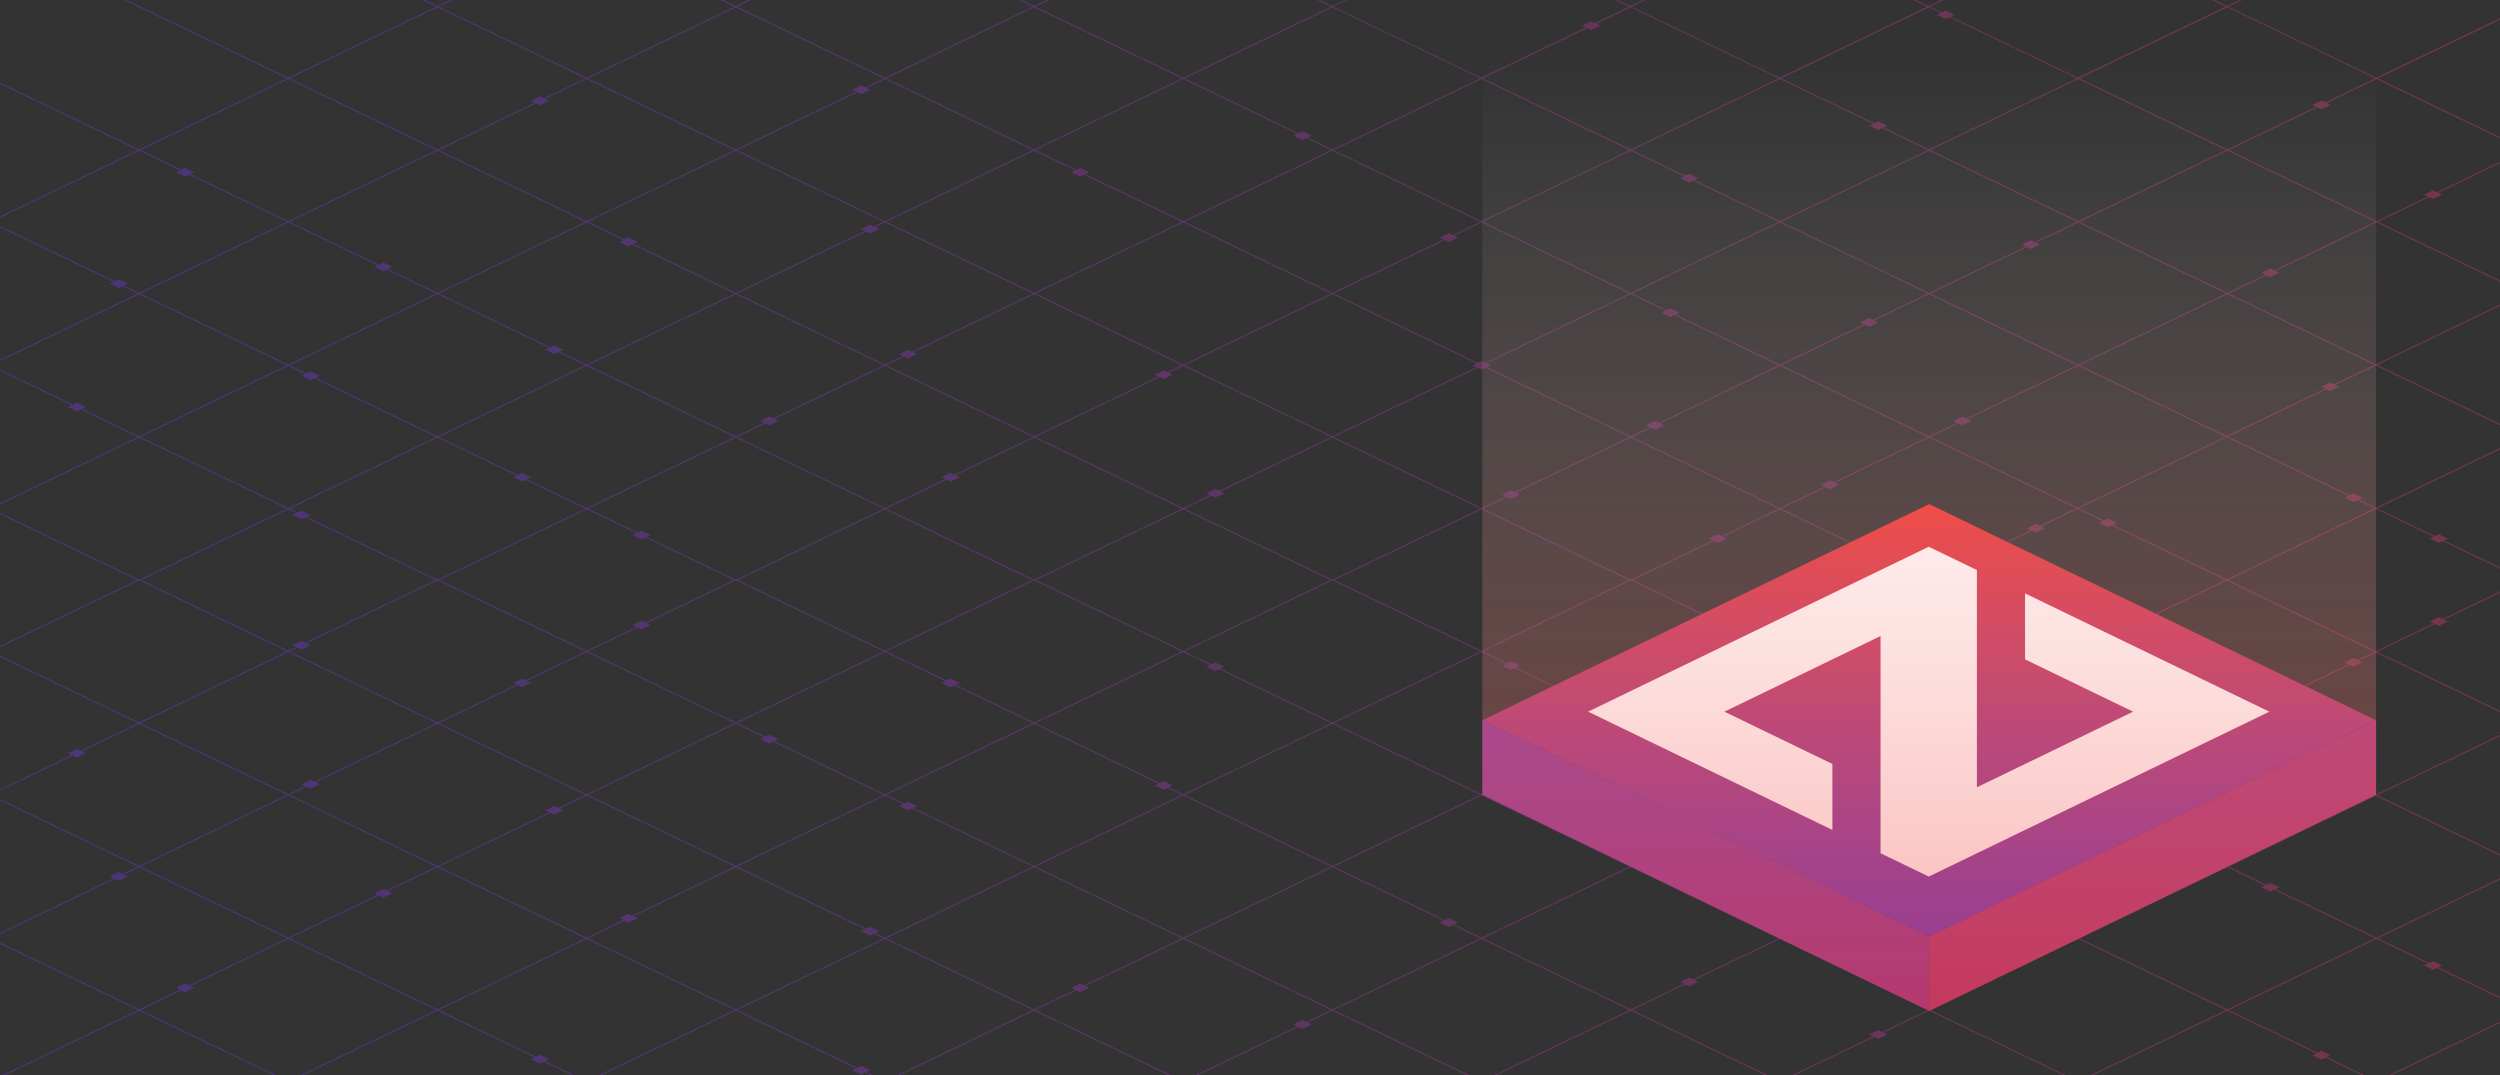
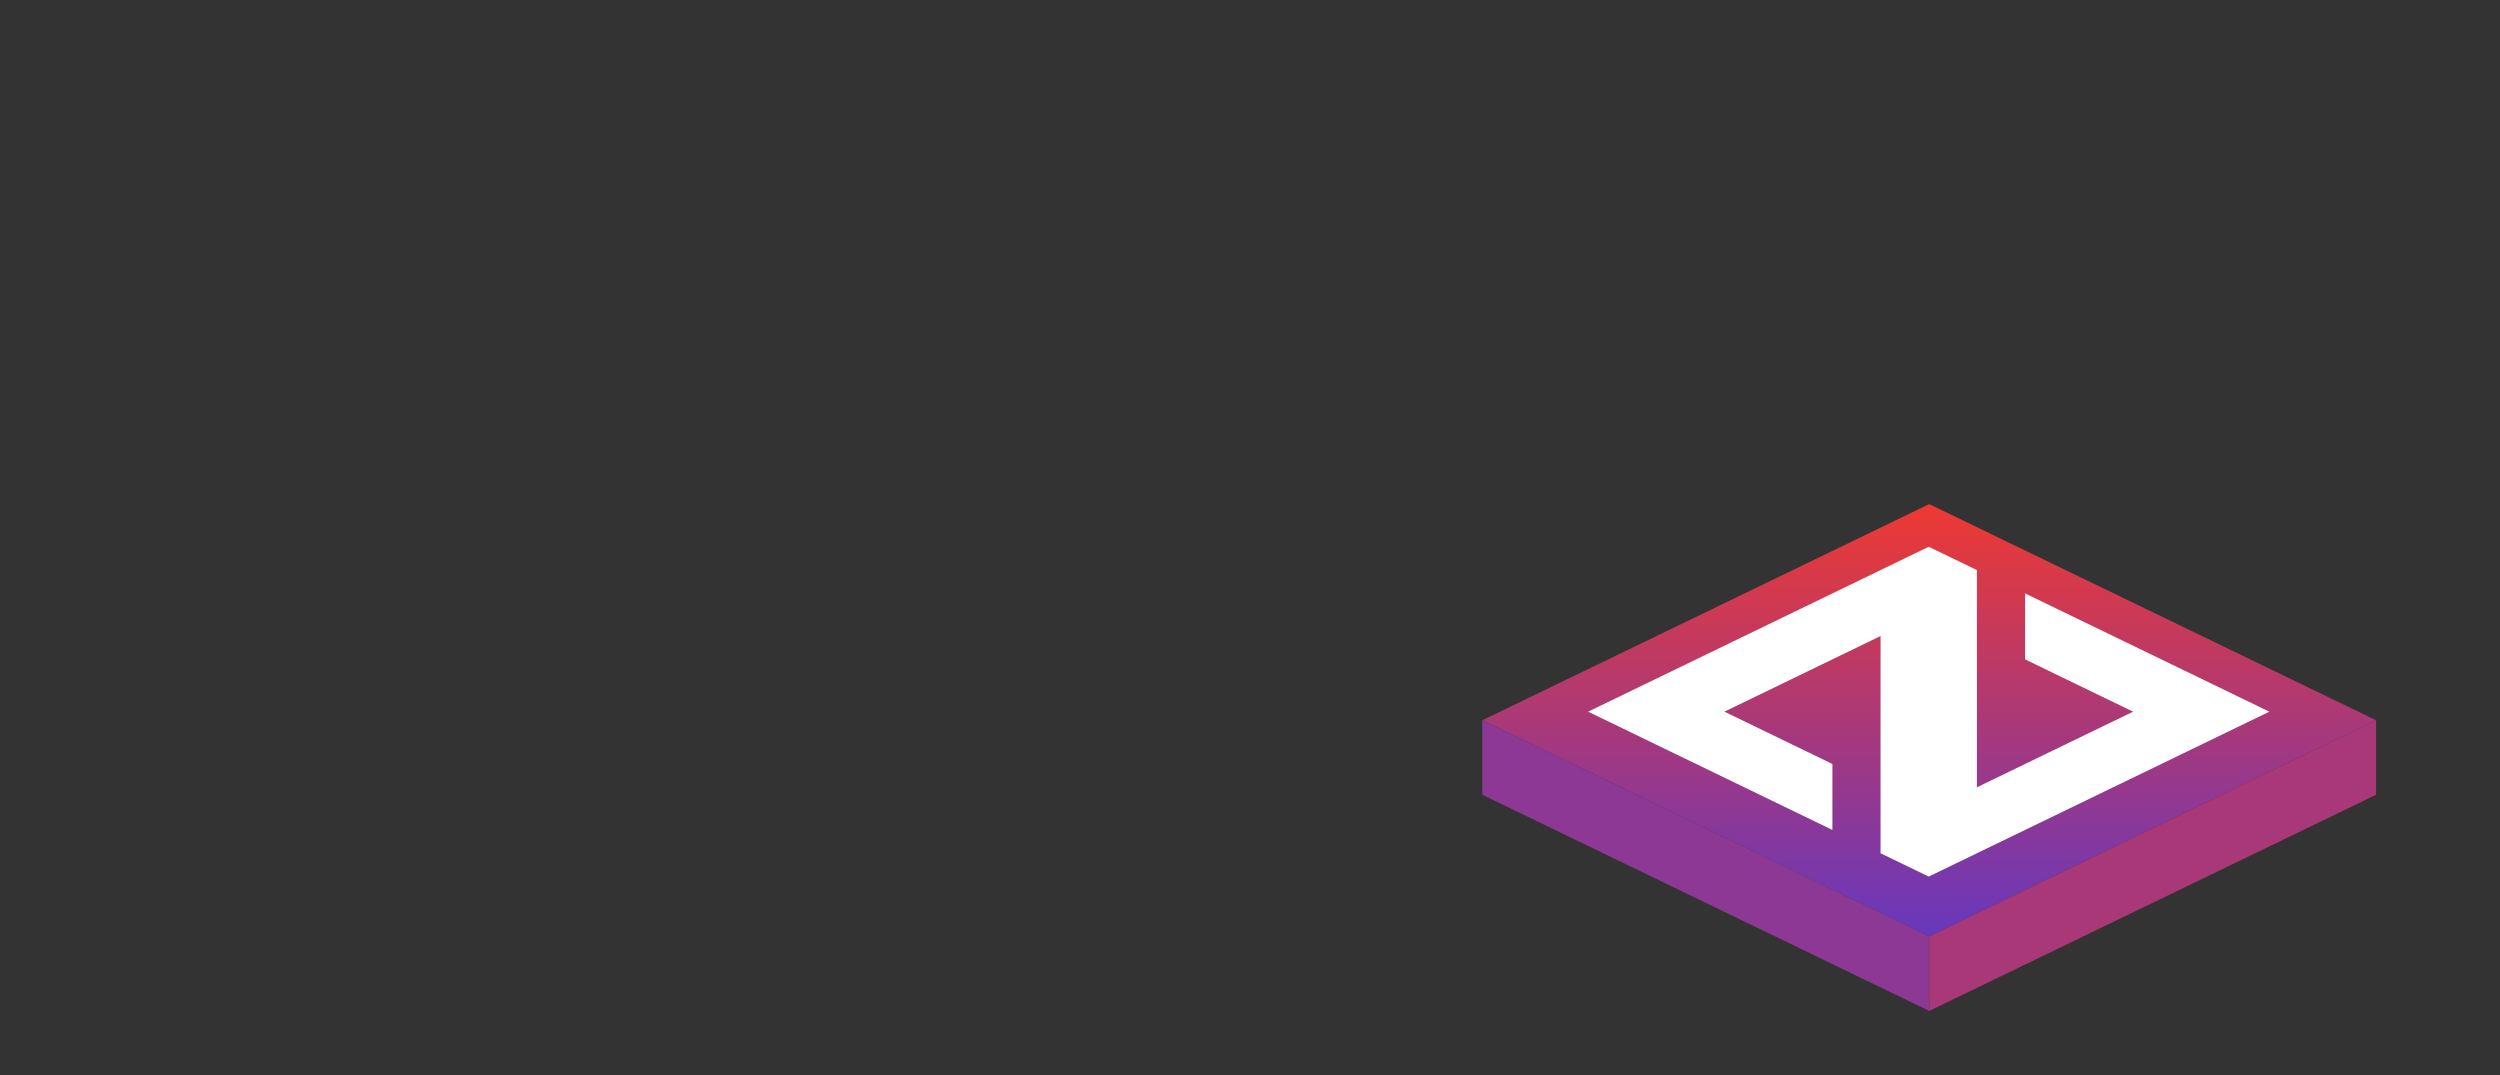
<svg xmlns="http://www.w3.org/2000/svg" id="Layer_1" data-name="Layer 1" viewBox="0 0 1600 688">
  <rect x="0" y="0" width="1600" height="688" fill="#333333" stroke="none" />
  <defs>
    <style>
      .cls-1 {
        fill: url(#linear-gradient-3);
      }

      .cls-2 {
        fill: url(#linear-gradient-2);
      }

      .cls-3 {
        fill: #8e3895;
      }

      .cls-4 {
        fill: #a93879;
      }

      .cls-5 {
        fill: url(#linear-gradient);
        opacity: .5;
      }

      .cls-6 {
        fill: #fff;
      }
    </style>
    <linearGradient id="linear-gradient" x1="-935.87" y1="371.22" x2="3786.48" y2="371.22" gradientUnits="userSpaceOnUse">
      <stop offset=".24" stop-color="#6738bd" />
      <stop offset=".72" stop-color="#ee3932" />
    </linearGradient>
    <linearGradient id="linear-gradient-2" x1="1234.69" y1="599.3" x2="1234.69" y2="322.63" gradientUnits="userSpaceOnUse">
      <stop offset="0" stop-color="#6738bd" />
      <stop offset="1" stop-color="#ee3932" />
    </linearGradient>
    <linearGradient id="linear-gradient-3" x1="1234.69" y1="646.98" x2="1234.69" y2="39.3" gradientUnits="userSpaceOnUse">
      <stop offset="0" stop-color="#ee3932" stop-opacity=".4" />
      <stop offset="1" stop-color="#fff" stop-opacity="0" />
    </linearGradient>
  </defs>
-   <path class="cls-5" d="M3786.44-29.75c-.08-.17-.29-.25-.47-.16l-642.61,308.97-94.66-45.51,75.09-36.11,2.5,1.21,5.74-2.79-2.47-1.19,465.78-223.95c.17-.08.25-.29.16-.47-.08-.17-.29-.25-.47-.16l-466.28,224.19-2.5-1.21-5.74,2.79,2.47,1.19-75.1,36.11-11.29-5.43,2.46-1.2-5.77-2.79-2.48,1.21-77.57-37.3,451.19-216.93c.17-.08.25-.29.16-.47-.08-.17-.29-.25-.47-.16l-451.69,217.17-94.66-45.51,355.73-171.03c.17-.08.25-.29.16-.47-.08-.17-.29-.25-.47-.16l-356.23,171.27-48.43-23.29,2.46-1.2-5.77-2.79-2.48,1.21-40.43-19.44,260.27-125.14c.17-.08.25-.29.16-.47-.08-.17-.29-.25-.47-.16l-260.77,125.38-94.66-45.51,164.8-79.24c.17-.08.25-.29.16-.47-.08-.17-.29-.25-.47-.16l-165.31,79.48-94.66-45.51,69.34-33.34c.17-.08.25-.29.16-.47-.08-.17-.29-.25-.47-.16l-69.85,33.58-69.85-33.58c-.17-.08-.38-.01-.47.16-.08.17,0,.38.16.47l69.34,33.34-79.69,38.32-2.5-1.21-5.74,2.79,2.47,1.19-9.19,4.42-94.66-45.51,57.09-27.45,2.5,1.21,5.74-2.79-2.47-1.19,6.48-3.12c.17-.08.25-.29.16-.47-.08-.17-.29-.25-.47-.16l-6.98,3.36-2.5-1.21-5.74,2.79,2.47,1.19-57.09,27.45-69.85-33.58c-.17-.08-.38-.01-.47.16-.08.17,0,.38.16.47l69.34,33.34-94.66,45.51-94.66-45.51,69.34-33.34c.17-.08.25-.29.16-.47-.08-.17-.29-.25-.47-.16l-69.85,33.58-69.85-33.58c-.17-.08-.38-.01-.47.16-.08.17,0,.38.16.47l69.34,33.34-94.66,45.51-9.18-4.42,2.46-1.2-5.77-2.79-2.48,1.21-79.68-38.31,69.34-33.34c.17-.08.25-.29.16-.47-.08-.17-.29-.25-.47-.16l-69.85,33.58-69.85-33.58c-.17-.08-.38-.01-.47.16-.08.17,0,.38.16.47l69.34,33.34-94.66,45.51-94.21-45.3,69.34-33.34c.17-.08.25-.29.16-.47-.08-.17-.29-.25-.47-.16l-69.85,33.58-70.29-33.8c-.17-.08-.38-.01-.47.16-.08.17,0,.38.16.47l69.79,33.56-68.27,32.82-2.5-1.21-5.74,2.79,2.47,1.19-20.62,9.91-94.66-45.51,69.34-33.34c.17-.08.25-.29.16-.47-.08-.17-.29-.25-.47-.16l-69.85,33.58-70.29-33.8c-.17-.08-.38-.01-.47.16-.08.17,0,.38.16.47l69.79,33.56-94.66,45.51-94.66-45.51,24.25-11.66,2.5,1.21,5.74-2.79-2.47-1.19,39.33-18.91c.17-.08.25-.29.16-.47-.08-.17-.29-.25-.47-.16l-39.82,19.15-2.5-1.21-5.74,2.79,2.47,1.19-24.25,11.66-70.29-33.8c-.17-.08-.38-.01-.47.16-.08.17,0,.38.16.47l69.79,33.56-94.66,45.51-81.35-39.11,2.46-1.2-5.77-2.79-2.48,1.21-7.51-3.61,69.34-33.34c.17-.08.25-.29.16-.47-.08-.17-.29-.25-.47-.16l-69.85,33.58-70.29-33.8c-.17-.08-.38-.01-.47.16-.08.17,0,.38.16.47l69.79,33.56-94.66,45.51-94.66-45.51,69.34-33.34c.17-.08.25-.29.16-.47-.08-.17-.29-.25-.47-.16l-69.85,33.58-70.29-33.8c-.17-.08-.38-.01-.47.16-.08.17,0,.38.16.47l69.79,33.56-22,10.58-2.5-1.21-5.74,2.79,2.47,1.19-66.88,32.16-94.66-45.51,69.34-33.34c.17-.08.25-.29.16-.47-.08-.17-.29-.25-.47-.16L852.76,3.88l-70.29-33.8c-.17-.08-.38-.01-.47.16-.08.17-.01.38.16.47l69.79,33.56-94.66,45.51-94.66-45.51,69.34-33.34c.17-.08.25-.29.16-.47-.08-.17-.29-.25-.47-.16L661.84,3.88l-69.85-33.58c-.17-.08-.38-.01-.47.16-.08.17-.01.38.16.47l69.34,33.34-94.66,45.51L471.73,4.27l69.34-33.34c.17-.08.25-.29.16-.47-.08-.17-.29-.25-.47-.16L470.92,3.88l-69.85-33.58c-.17-.08-.38-.01-.47.16-.08.17-.01.38.16.47L470.12,4.27l-94.66,45.51L280.8,4.27l69.34-33.34c.17-.08.25-.29.16-.47-.08-.17-.29-.25-.47-.16L280,3.88l-69.85-33.58c-.17-.08-.38-.01-.47.16-.08.17-.01.38.16.47L279.2,4.27l-94.66,45.51L19.23-29.7c-.17-.08-.38-.01-.47.16-.08.17-.01.38.16.47L183.73,50.17l-94.66,45.51L-171.69-29.7c-.17-.08-.38-.01-.47.16-.08.17-.01.38.16.47L88.27,96.06-6.38,141.58-362.61-29.7c-.17-.08-.38-.01-.47.16-.08.17-.01.38.16.47L-7.19,141.96l-29.31,14.09-2.5-1.21-5.74,2.79,2.47,1.19-59.58,28.64L-553.53-29.7c-.17-.08-.38-.01-.47.16-.08.17-.01.38.16.47L-102.65,187.86l-42.47,20.42-2.5-1.21-5.74,2.79,2.47,1.19-46.41,22.32L-744.45-29.7c-.17-.08-.38-.01-.47.16-.08.17-.01.38.16.47L-198.11,233.76l-94.66,45.51L-935.37-29.7c-.17-.08-.38-.01-.47.16-.08.17-.01.38.16.47L-293.57,279.65l-189.67,91.19-.13-.06-.08.16-.22.11c-.17.08-.25.29-.16.47.06.12.19.2.31.2.05,0,.1-.01.15-.03l.13-.06,189.67,91.19-642.11,308.72.3.63L-292.76,463.2l94.66,45.51-546.65,262.83.3.63L-197.3,509.1l46.41,22.32-2.47,1.19,5.74,2.79,2.5-1.21,42.47,20.42-451.19,216.93.3.63,451.69-217.17,59.58,28.64-2.47,1.19,5.74,2.79,2.5-1.21,29.31,14.09-355.73,171.03.3.63L-6.38,600.9l94.66,45.51-260.27,125.13.3.63,260.77-125.38,94.66,45.51-164.8,79.24.3.63,165.31-79.48,94.66,45.51-69.34,33.34.3.63,69.85-33.58,69.85,33.58.3-.63-69.34-33.34,94.66-45.51,94.66,45.51-69.34,33.34.3.63,69.85-33.58,69.85,33.58.3-.63-69.34-33.34,94.66-45.51,94.66,45.51-69.34,33.34.3.63,69.85-33.58,69.85,33.58.3-.63-69.34-33.34,94.66-45.51,94.66,45.51-69.79,33.55.3.63,70.29-33.8,69.85,33.58.3-.63-69.34-33.34,94.66-45.51,66.88,32.16-2.47,1.19,5.74,2.79,2.5-1.21,22,10.58-69.79,33.56.3.63,70.29-33.8,69.85,33.58.3-.63-69.34-33.34,94.66-45.51,94.66,45.51-69.79,33.55.3.63,70.29-33.8,69.85,33.58.3-.63-69.34-33.34,7.51-3.61,2.48,1.21,5.77-2.79-2.46-1.2,81.35-39.11,94.66,45.51-69.79,33.55.3.63,70.29-33.8,24.25,11.66-2.47,1.19,5.74,2.79,2.5-1.21,39.82,19.15.3-.63-39.32-18.91,2.47-1.19-5.74-2.79-2.5,1.21-24.25-11.66,94.65-45.51,94.66,45.51-69.79,33.55.3.63,70.29-33.8,69.85,33.58.3-.63-69.34-33.34,94.65-45.51,20.62,9.91-2.47,1.19,5.74,2.79,2.5-1.21,68.27,32.82-69.79,33.55.3.63,70.29-33.8,69.85,33.58.3-.63-69.34-33.34,94.21-45.3,94.66,45.51-69.34,33.34.3.63,69.85-33.58,69.85,33.58.3-.63-69.34-33.34,79.68-38.31,2.48,1.21,5.77-2.79-2.46-1.2,9.18-4.42,94.66,45.51-69.34,33.34.3.63,69.85-33.58,69.85,33.58.3-.63-69.34-33.34,94.66-45.51,94.66,45.51-69.34,33.34.3.63,69.85-33.58,57.09,27.45-2.47,1.19,5.74,2.79,2.5-1.21,6.98,3.36.3-.63-6.48-3.12,2.47-1.19-5.74-2.79-2.5,1.21-57.09-27.45,94.66-45.51,9.19,4.42-2.47,1.19,5.74,2.79,2.5-1.21,79.69,38.32-69.34,33.34.3.63,69.85-33.58,69.85,33.58.3-.63-69.34-33.34,94.66-45.51,165.31,79.48.3-.63-164.8-79.24,94.66-45.51,260.77,125.38.3-.63-260.26-125.14,40.43-19.44,2.48,1.21,5.77-2.79-2.46-1.2,48.43-23.29,356.23,171.27.3-.63-355.73-171.03,94.66-45.51,451.69,217.17.3-.63-451.19-216.93,77.57-37.3,2.48,1.21,5.77-2.79-2.46-1.2,11.29-5.43,75.1,36.11-2.47,1.19,5.74,2.79,2.5-1.21,466.28,224.19.3-.63-465.78-223.95,2.47-1.19-5.74-2.79-2.5,1.21-75.09-36.11,94.66-45.51,642.61,308.97.3-.63-642.11-308.72,58.58-28.17,2.48,1.21,5.77-2.79-2.46-1.2,125.73-60.45-.07-.15c.1-.02.19-.08.23-.17.08-.17,0-.38-.16-.47l-125.73-60.45,2.46-1.2-5.77-2.79-2.48,1.21-58.58-28.17L3786.28-29.29c.17-.08.25-.29.16-.47ZM3142.56,279.44l-74.91,36.02-2.3-1.11-5.74,2.79,2.26,1.09-13.97,6.72-94.66-45.51,94.66-45.51,94.66,45.51ZM2878.44,495.83l-5.77,2.79,2.46,1.2-18.14,8.72-94.66-45.51,75.11-36.11,2.48,1.21,5.77-2.79-2.46-1.2,13.76-6.61,94.66,45.51-70.72,34-2.48-1.21ZM2778.62,543.82l-5.77,2.79,2.46,1.2-13.78,6.63-94.66-45.51,94.66-45.51,94.66,45.51-75.08,36.1-2.48-1.21ZM2324.39,670.42l-5.77,2.79,2.46,1.2-36.85,17.72-92.17-44.32,2.47-1.19-2.46-1.2,92.16-44.31,94.66,45.51-52.01,25.01-2.48-1.21ZM1883.46,680.62l-2.5,1.21-73.23-35.21,94.66-45.51,94.66,45.51-94.66,45.51-15.65-7.53,2.47-1.19-5.74-2.79ZM1641.32,655.56l-2.5,1.21-21.57-10.37,94.21-45.3,38.23,18.38-2.47,1.19,5.74,2.79,2.5-1.21,50.65,24.35-94.21,45.3-67.32-32.37,2.47-1.19-5.74-2.79ZM1485.7,672.54l-2.5,1.21-56.86-27.34,94.65-45.51,32.87,15.8-2.47,1.19,5.74,2.79,2.5-1.21,56.01,26.93-94.66,45.51-32.02-15.39,2.47-1.19-5.74-2.79ZM1202.07,659.26l-5.77,2.79,2.46,1.2-59.61,28.66-94.66-45.51,34.03-16.36,2.48,1.21,5.77-2.79-2.46-1.2,54.83-26.36,94.66,45.51-29.25,14.06-2.48-1.21ZM833.55,652.86l-5.77,2.79,2.46,1.2-72.93,35.07-94.66-45.51,26.2-12.6,2.48,1.21,5.77-2.79-2.46-1.2,62.66-30.13,94.66,45.51-15.93,7.66-2.48-1.21ZM551.15,682.18l-2.5,1.21-76.93-36.99,94.66-45.51,94.66,45.51-94.66,45.51-11.96-5.75,2.47-1.19-5.74-2.79ZM345.63,675.16l-2.5,1.21-62.32-29.96,94.66-45.51,94.66,45.51-94.66,45.51-26.56-12.77,2.47-1.19-5.74-2.79ZM345.63,67.31l5.74-2.79-2.47-1.19,26.56-12.77,94.66,45.51-94.66,45.51-94.66-45.51,62.32-29.96,2.5,1.21ZM551.15,60.29l5.74-2.79-2.47-1.19,11.96-5.75,94.66,45.51-94.66,45.51-94.66-45.51,76.93-36.99,2.5,1.21ZM833.55,89.61l2.48-1.21,15.93,7.66-94.66,45.51-62.66-30.13,2.46-1.2-5.77-2.79-2.48,1.21-26.2-12.6,94.66-45.51,72.93,35.07-2.46,1.2,5.77,2.79ZM1202.07,83.21l2.48-1.21,29.25,14.06-94.66,45.51-54.83-26.36,2.46-1.2-5.77-2.79-2.48,1.21-34.03-16.36,94.66-45.51,59.61,28.66-2.46,1.2,5.77,2.79ZM1485.7,69.94l5.74-2.79-2.47-1.19,32.02-15.39,94.66,45.51-56.01,26.93-2.5-1.21-5.74,2.79,2.47,1.19-32.87,15.8-94.66-45.51,56.86-27.34,2.5,1.21ZM1641.32,86.91l5.74-2.79-2.47-1.19,67.32-32.37,94.21,45.3-50.65,24.35-2.5-1.21-5.74,2.79,2.47,1.19-38.23,18.38-94.21-45.3,21.57-10.37,2.5,1.21ZM1883.46,61.85l5.74-2.79-2.47-1.19,15.65-7.53,94.66,45.51-94.66,45.51-94.66-45.51,73.23-35.21,2.5,1.21ZM2324.39,72.05l2.48-1.21,52.01,25.01-94.66,45.51-92.17-44.31,2.46-1.2-2.47-1.19,92.17-44.32,36.85,17.72-2.46,1.2,5.77,2.79ZM2778.62,198.65l2.48-1.21,75.08,36.1-94.66,45.51-94.66-45.51,94.66-45.51,13.78,6.63-2.46,1.2,5.77,2.79ZM2878.44,246.64l2.48-1.21,70.72,34-94.66,45.51-13.76-6.61,2.46-1.2-5.77-2.79-2.48,1.21-75.11-36.11,94.66-45.51,18.14,8.72-2.46,1.2,5.77,2.79ZM2839.95,422.54l-5.77,2.79,2.46,1.2-75.11,36.11-43.62-20.97,2.47-1.19-5.74-2.79-2.5,1.21-45.26-21.76,94.65-45.51-.07-.15s.05,0,.08-.02c.02.01.05.02.08.02l-.07.15,94.65,45.51-13.75,6.61-2.48-1.21ZM2475.16,597.93l-2.5,1.21-92.17-44.32,94.66-45.51,94.66,45.51-92.16,44.31-2.48-1.21ZM2303.11,588.86l-5.77,2.79,2.46,1.2-15.57,7.49-94.66-45.51,94.66-45.51,52.05,25.03-2.38,1.15,5.74,2.79,2.42-1.17,36.83,17.71-73.29,35.24-2.48-1.21ZM2188.78,643.83l-2.5,1.21-92.17-44.32,46.85-22.52,2.48,1.21,5.77-2.79-2.46-1.2,42.02-20.2,94.66,45.51-92.16,44.31-2.48-1.21ZM1933.17,583.14l-5.77,2.79,2.46,1.2-27.48,13.21-94.66-45.51,73.22-35.2,2.48,1.21,5.77-2.79-2.46-1.2,15.65-7.52,94.66,45.51-61.39,29.52-2.48-1.21ZM1453.08,565.06l-2.5,1.21-24.25-11.66,94.21-45.3,94.66,45.51-94.21,45.3-64.64-31.08,2.47-1.19-5.74-2.79ZM1299.76,583.14l-2.5,1.21-61.84-29.73,94.66-45.51,94.66,45.51-94.66,45.51-27.04-13,2.47-1.19-5.74-2.79ZM927.26,587.63l-2.5,1.21-71.19-34.23,94.66-45.51,94.66,45.51-94.66,45.51-17.69-8.51,2.47-1.19-5.74-2.79ZM556.91,593.15l-2.5,1.21-82.68-39.75,94.66-45.51,11.51,5.53-2.47,1.19,5.74,2.79,2.5-1.21,77.37,37.2-94.66,45.51-6.2-2.98,2.47-1.19-5.74-2.79ZM402.27,584.84l-5.77,2.79,2.46,1.2-23.49,11.29-94.66-45.51,71.55-34.4,2.48,1.21,5.77-2.79-2.46-1.2,17.31-8.32,94.66,45.51-65.37,31.43-2.48-1.21ZM402.27,157.63l2.48-1.21,65.37,31.43-94.66,45.51-17.31-8.32,2.46-1.2-5.77-2.79-2.48,1.21-71.55-34.4,94.66-45.51,23.49,11.29-2.46,1.2,5.77,2.79ZM556.91,149.32l5.74-2.79-2.47-1.19,6.2-2.98,94.66,45.51-77.37,37.2-2.5-1.21-5.74,2.79,2.47,1.19-11.51,5.53-94.66-45.51,82.68-39.75,2.5,1.21ZM927.26,154.84l5.74-2.79-2.47-1.19,17.69-8.51,94.66,45.51-92.17,44.32-2.5-1.21-2.48,1.21-92.16-44.31,71.19-34.23,2.5,1.21ZM1299.76,159.34l5.74-2.79-2.47-1.19,27.04-13,94.66,45.51-94.66,45.51-94.66-45.51,61.84-29.73,2.5,1.21ZM1453.08,177.41l5.74-2.79-2.47-1.19,64.64-31.08,94.21,45.3-94.66,45.51-94.21-45.3,24.25-11.66,2.5,1.21ZM1933.17,159.34l2.48-1.21,61.39,29.52-94.66,45.51-15.65-7.52,2.46-1.2-5.77-2.79-2.48,1.21-73.22-35.2,94.66-45.51,27.48,13.21-2.46,1.2,5.77,2.79ZM2188.78,98.64l2.48-1.21,92.16,44.31-94.66,45.51-42.02-20.2,2.46-1.2-5.77-2.79-2.48,1.21-46.85-22.52,92.17-44.32,2.5,1.21ZM2303.11,153.61l2.48-1.21,73.29,35.24-36.83,17.71-2.42-1.17-5.74,2.79,2.38,1.15-52.05,25.03-94.66-45.51,94.66-45.51,15.57,7.49-2.46,1.2,5.77,2.79ZM2475.16,144.54l2.48-1.21,92.16,44.31-94.66,45.51-94.66-45.51,92.17-44.32,2.5,1.21ZM2714.6,299.2l-5.74,2.79,2.47,1.19-45.26,21.76-94.66-45.51,15.8-7.6,2.5,1.21,5.74-2.79-2.47-1.19,73.08-35.14,94.66,45.51-43.62,20.97-2.5-1.21ZM2412.27,475.9l-2.5,1.21-29.28-14.08,94.66-45.51,94.66,45.51-94.66,45.51-59.6-28.66,2.47-1.19-5.74-2.79ZM2128.62,523.11l-2.5,1.21-32.01-15.39,25.8-12.41,2.48,1.21,5.77-2.79-2.46-1.2,63.06-30.32,94.66,45.51-94.66,45.51-56.87-27.34,2.47-1.19-5.74-2.79ZM1971.1,473.11l-5.77,2.79,2.46,1.2-65.4,31.45-94.66-45.51,37.8-18.17,2.48,1.21,5.77-2.79-2.46-1.2,51.07-24.55,94.66,45.51-23.46,11.28-2.48-1.21ZM1491.45,492.14l-2.5,1.21-63.06-30.32,77.96-37.48,2.48,1.21,5.77-2.79-2.46-1.2,10.91-5.24,94.66,45.51-94.66,45.51-25.82-12.41,2.47-1.19-5.74-2.79ZM1256.02,470.31l-2.5,1.21-18.11-8.71,94.21-45.3,94.66,45.51-94.21,45.3-70.78-34.03,2.47-1.19-5.74-2.79ZM1059.29,467.52l-2.5,1.21-12.3-5.91,94.66-45.51,28.54,13.72-2.47,1.2,5.74,2.79,2.51-1.21,60.34,29.01-94.66,45.51-76.58-36.82,2.47-1.19-5.74-2.79ZM744.78,499.89l-2.5,1.21-79.63-38.28,94.66-45.51,17.17,8.25-2.47,1.19,5.74,2.79,2.5-1.21,71.71,34.48-94.66,45.51-9.26-4.45,2.47-1.19-5.74-2.79ZM492.34,470.31l-2.5,1.21-18.11-8.71,94.66-45.51,38.7,18.61-2.47,1.19,5.74,2.79,2.5-1.21,50.18,24.13-94.66,45.51-70.78-34.03,2.47-1.19-5.74-2.79ZM492.34,272.16l5.74-2.79-2.47-1.19,70.78-34.03,94.66,45.51-50.18,24.13-2.5-1.21-5.74,2.79,2.47,1.19-38.7,18.61-94.66-45.51,18.11-8.71,2.5,1.21ZM744.78,242.58l5.74-2.79-2.47-1.19,9.26-4.45,94.66,45.51-71.71,34.48-2.5-1.21-5.74,2.79,2.47,1.19-17.17,8.25-94.66-45.51,79.63-38.28,2.5,1.21ZM948.24,236.55l2.48-1.21,92.16,44.31-73.31,35.25-2.5-1.21-5.74,2.79,2.47,1.19-15.57,7.49-94.66-45.51,92.17-44.32,2.5,1.21ZM1059.29,274.95l5.74-2.79-2.47-1.19,76.58-36.82,94.66,45.51-60.34,29.01-2.51-1.21-5.74,2.79,2.47,1.2-28.54,13.72-94.66-45.51,12.3-5.91,2.5,1.21ZM1256.02,272.16l5.74-2.79-2.47-1.19,70.78-34.03,94.21,45.3-94.66,45.51-94.21-45.3,18.11-8.71,2.5,1.21ZM1491.45,250.33l5.74-2.79-2.47-1.19,25.82-12.41,94.66,45.51-94.66,45.51-10.91-5.24,2.46-1.2-5.77-2.79-2.48,1.21-77.96-37.48,63.06-30.32,2.5,1.21ZM1971.1,269.37l2.48-1.21,23.46,11.28-94.66,45.51-51.07-24.55,2.46-1.2-5.77-2.79-2.48,1.21-37.8-18.17,94.66-45.51,65.4,31.45-2.46,1.2,5.77,2.79ZM2128.62,219.36l5.74-2.79-2.47-1.19,56.87-27.34,94.66,45.51-94.66,45.51-63.06-30.32,2.46-1.2-5.77-2.79-2.48,1.21-25.8-12.41,32.01-15.39,2.5,1.21ZM2412.27,266.57l5.74-2.79-2.47-1.19,59.6-28.66,94.66,45.51-94.66,45.51-94.66-45.51,29.28-14.08,2.5,1.21ZM2474.34,325.34l-94.65,45.51s0,0,0,0c0,0,0,0,0,0l-66.96-32.19,2.46-1.2-5.77-2.79-2.48,1.21-21.9-10.53,57.09-27.45,2.5,1.21,5.74-2.79-2.47-1.19,31.79-15.29,94.66,45.51ZM2475.15,325.72l94.66,45.51-94.66,45.51-94.66-45.51,94.66-45.51ZM2309.44,402.23l-5.77,2.79,2.46,1.2-21.9,10.53-94.66-45.51,94.66-45.51,21.9,10.53-2.46,1.2,5.77,2.79,2.48-1.21,66.97,32.2-66.97,32.2-2.48-1.21ZM2126.9,430.49l-2.5,1.21-30.29-14.56,94.65-45.51-.07-.15s.05,0,.08-.02c.02.01.05.02.08.02l-.07.15,94.65,45.51-94.66,45.51-58.6-28.17,2.47-1.19-5.74-2.79ZM2126.9,311.99l5.74-2.79-2.47-1.19,58.6-28.17,94.66,45.51-94.65,45.51s0,0,0,0c0,0,0,0,0,0l-94.65-45.51,30.29-14.56,2.5,1.21ZM2187.96,371.24l-94.66,45.51-94.66-45.51,94.66-45.51,94.66,45.51ZM2347.09,294.72l-2.5-1.21-5.74,2.79,2.47,1.19-57.09,27.45-94.66-45.51,94.66-45.51,94.66,45.51-31.79,15.28ZM2119.11,246.34l-2.46,1.2,5.77,2.79,2.48-1.21,63.05,30.32-58.59,28.17-2.5-1.21-5.74,2.79,2.47,1.19-30.29,14.56-36.09-17.35,2.46-1.2-5.77-2.79-2.48,1.21-52.77-25.37,94.66-45.51,25.81,12.41ZM2050.62,305.2l-2.46,1.2,5.77,2.79,2.48-1.21,36.09,17.35-94.65,45.51s0,0,0,0c0,0,0,0,0,0l-23.46-11.28,2.46-1.2-5.77-2.79-2.48,1.21-65.4-31.44,94.66-45.51,52.78,25.38ZM1971.1,381.31l-5.77,2.79,2.46,1.2-65.4,31.45-94.66-45.51,94.66-45.51,65.4,31.45-2.46,1.2,5.77,2.79,2.48-1.21,23.46,11.28-23.46,11.28-2.48-1.21ZM1844.72,298l-2.46,1.2,5.77,2.79,2.48-1.21,51.06,24.55-94.65,45.51s0,0,0,0c0,0,0,0,0,0l-94.65-45.51,94.66-45.51,37.8,18.18ZM1806.12,371.24l-94.66,45.51-94.66-45.51,94.66-45.51,94.66,45.51ZM1711.46,324.95l-53.47-25.71,2.46-1.2-5.77-2.79-2.48,1.21-35.4-17.02,94.66-45.51,94.66,45.51-94.66,45.51ZM1651.4,296.85l-2.46,1.2,5.77,2.79,2.48-1.21,53.46,25.71-94.65,45.51s0,0,0,0c0,0,0,0,0,0l-51.91-24.96,2.46-1.2-5.77-2.79-2.48,1.21-36.94-17.76,94.66-45.51,35.4,17.02ZM1560.8,394.99l-5.77,2.79,2.46,1.2-36.95,17.76-94.66-45.51,94.66-45.51,36.95,17.76-2.46,1.2,5.77,2.79,2.48-1.21,51.92,24.96-51.92,24.96-2.48-1.21ZM1349.02,405.02l-5.77,2.79,2.46,1.2-16.09,7.74-23.23-11.17,2.44-1.18-5.74-2.79-2.48,1.2-65.65-31.57,65.65-31.57,2.48,1.2,5.74-2.79-2.44-1.18,23.23-11.17,16.09,7.74-2.46,1.2,5.77,2.79,2.48-1.21,72.78,34.99-72.78,34.99-2.48-1.21ZM1099.36,394.99l-2.5,1.21-51.93-24.97,51.93-24.97,2.5,1.21,5.74-2.79-2.47-1.19,36.51-17.55,94.21,45.3-94.21,45.3-36.51-17.55,2.47-1.19-5.74-2.79ZM1503.04,317.31l-2.46,1.2,5.77,2.79,2.48-1.21,10.9,5.24-94.65,45.51s0,0,0,0l-72.78-34.99,2.46-1.2-5.77-2.79-2.48,1.21-16.09-7.73,94.66-45.51,77.96,37.48ZM1328.81,325.34l-23.23,11.17-2.53-1.22-5.74,2.79,2.49,1.2-65.64,31.56s0,0,0,0l-94.21-45.3,28.54-13.72,2.5,1.21,5.74-2.79-2.46-1.19,60.34-29.01,94.21,45.3ZM1138.34,325.55l-36.51,17.55-2.5-1.21-5.74,2.79,2.47,1.19-51.93,24.97-.13-.06-.08.16-.22.11s0,0,0,0c0,0,0,0,0,0l-.22-.11-.08-.16-.13.06-94.21-45.3,15.57-7.48,2.5,1.21,5.74-2.79-2.47-1.19,73.32-35.25,94.66,45.51ZM1042.44,371.24l-94.21,45.3-94.21-45.3,94.21-45.3,94.21,45.3ZM947.42,325.55l-94.21,45.3-.13-.06-.08.16-.22.11s0,0,0,0c0,0,0,0,0,0l-.22-.11-.08-.16-.13.06-94.21-45.3,17.17-8.25,2.5,1.21,5.74-2.79-2.47-1.19,71.72-34.48,94.66,45.51ZM851.51,371.24l-94.21,45.3-94.21-45.3,94.21-45.3,94.21,45.3ZM756.5,325.55l-94.21,45.3-.13-.06-.08.16-.22.11s0,0,0,0c0,0,0,0,0,0l-.22-.11-.08-.16-.13.06-94.21-45.3,38.7-18.61,2.5,1.21,5.74-2.79-2.47-1.19,50.18-24.13,94.66,45.51ZM660.59,371.24l-94.21,45.3-94.21-45.3,94.21-45.3,94.21,45.3ZM565.58,325.55l-94.21,45.3-.13-.06-.08.16-.22.11s0,0,0,0c0,0,0,0,0,0l-.22-.11-.08-.16-.13.06-56.72-27.27,2.54-1.24-5.77-2.79-2.55,1.24-31.7-15.24,94.66-45.51,94.66,45.51ZM410.56,397.34l-5.77,2.79,2.38,1.16-31.71,15.24-94.21-45.3,94.21-45.3,31.71,15.24-2.38,1.16,5.77,2.79,2.4-1.17,56.72,27.27-56.72,27.27-2.4-1.17ZM375.46,325.16l-38.34-18.43,2.81-1.37-5.77-2.79-2.83,1.38-50.52-24.29,94.66-45.51,94.66,45.51-94.66,45.51ZM330.53,304.34l-2.11,1.03,5.77,2.79,2.13-1.04,38.33,18.43-94.21,45.3-.13-.06-.08.16-.22.11s0,0,0,0c0,0,0,0,0,0l-.22-.11-.08-.16-.13.06-83.3-40.05,2.46-1.2-5.77-2.79-2.48,1.21-5.12-2.46,94.66-45.51,50.53,24.29ZM189.66,328.4l-2.46,1.2,5.77,2.79,2.48-1.21,83.3,40.05-83.3,40.05-2.48-1.21-5.77,2.79,2.46,1.2-5.12,2.46-94.21-45.3,94.21-45.3,5.12,2.46ZM190.46,414.46l2.48,1.21,5.77-2.79-2.46-1.2,83.3-40.05.13.06s.1.03.15.03c.06,0,.11-.02.16-.05.05.03.1.05.16.05.05,0,.1-.01.15-.03l.13-.06,94.21,45.3-38.33,18.43-2.13-1.04-5.77,2.79,2.11,1.03-50.53,24.29-94.66-45.51,5.12-2.46ZM331.33,438.52l2.83,1.38,5.77-2.79-2.81-1.37,38.34-18.43,94.66,45.51-94.66,45.51-94.66-45.51,50.52-24.29ZM376.26,416.92l31.7-15.24,2.55,1.24,5.77-2.79-2.54-1.24,56.72-27.27.13.06s.1.03.15.03c.06,0,.11-.02.16-.05.05.03.1.05.16.05.05,0,.1-.01.15-.03l.13-.06,94.21,45.3-94.66,45.51-94.66-45.51ZM611.66,438.3l2.47-1.19-5.74-2.79-2.5,1.21-38.7-18.61,94.21-45.3.13.06s.1.03.15.03c.06,0,.11-.02.16-.05.05.03.1.05.16.05.05,0,.1-.01.15-.03l.13-.06,94.21,45.3-94.66,45.51-50.18-24.13ZM781.05,427.95l2.47-1.19-5.74-2.79-2.5,1.21-17.17-8.25,94.21-45.3.13.06s.1.03.15.03c.06,0,.11-.02.16-.05.05.03.1.05.16.05.05,0,.1-.01.15-.03l.13-.06,94.21,45.3-94.66,45.51-71.72-34.48ZM948.22,417.31l15.57,7.49-2.47,1.19,5.74,2.79,2.5-1.21,73.31,35.25-94.66,45.51-94.66-45.51,94.66-45.51ZM970.37,427.18l2.47-1.19-5.74-2.79-2.5,1.21-15.57-7.48,94.21-45.3.13.06s.1.03.15.03c.06,0,.11-.02.16-.05.05.03.1.05.16.05.05,0,.1-.01.15-.03l.13-.06,51.93,24.97-2.47,1.19,5.74,2.79,2.5-1.21,36.51,17.55-94.66,45.51-73.32-35.25ZM1174.26,433.42l2.46-1.19-5.74-2.79-2.5,1.21-28.54-13.72,94.21-45.3h0s0,0,0,0l65.64,31.56-2.49,1.2,5.74,2.79,2.53-1.22,23.23,11.17-94.21,45.3-60.34-29.01ZM1330.43,417.13l16.09-7.73,2.48,1.21,5.77-2.79-2.46-1.2,72.78-34.99h0s0,0,0,0l94.65,45.51-10.9,5.24-2.48-1.21-5.77,2.79,2.46,1.2-77.96,37.48-94.66-45.51ZM1521.35,417.13l36.94-17.76,2.48,1.21,5.77-2.79-2.46-1.2,51.91-24.96-.07-.15s.05,0,.08-.02c.02.01.05.02.08.02l-.07.15,94.65,45.51-53.46,25.71-2.48-1.21-5.77,2.79,2.46,1.2-35.4,17.02-94.65-45.51ZM1652.2,446.01l2.48,1.21,5.77-2.79-2.46-1.2,53.47-25.71,94.66,45.51-94.66,45.51-94.66-45.51,35.4-17.02ZM1712.27,417.13l94.65-45.51-.07-.15s.05,0,.08-.02c.02.01.05.02.08.02l-.07.15,94.65,45.51-51.06,24.55-2.48-1.21-5.77,2.79,2.46,1.2-37.8,18.18-94.66-45.51ZM1903.19,417.13l65.4-31.44,2.48,1.21,5.77-2.79-2.46-1.2,23.46-11.28-.07-.15s.05,0,.08-.02c.02.01.05.02.08.02l-.07.15,94.65,45.51-36.09,17.35-2.48-1.21-5.77,2.79,2.46,1.2-52.78,25.38-94.66-45.51ZM2051.42,437.66l2.48,1.21,5.77-2.79-2.46-1.2,36.09-17.35,30.29,14.56-2.47,1.19,5.74,2.79,2.5-1.21,58.59,28.17-63.05,30.32-2.48-1.21-5.77,2.79,2.46,1.2-25.81,12.41-94.66-45.51,52.77-25.37ZM2189.57,463.03l94.66-45.51,57.09,27.45-2.47,1.19,5.74,2.79,2.5-1.21,31.79,15.28-94.66,45.51-94.66-45.51ZM2347.89,447.36l2.47-1.19-5.74-2.79-2.5,1.21-57.09-27.45,21.9-10.53,2.48,1.21,5.77-2.79-2.46-1.2,66.96-32.19-.07-.15s.05,0,.08-.02c.02.01.05.02.08.02l-.07.15,94.65,45.51-94.66,45.51-31.79-15.29ZM2475.95,417.13l94.65-45.51-.07-.15s.05,0,.08-.02c.02.01.05.02.08.02l-.07.15,30.23,14.54-2.47,1.19,5.74,2.79,2.5-1.21,58.64,28.19-94.66,45.51-94.66-45.51ZM2607.42,388.55l2.47-1.19-5.74-2.79-2.5,1.21-30.24-14.54,30.24-14.54,2.5,1.21,5.74-2.79-2.47-1.19,58.64-28.2,94.66,45.51-94.66,45.51-58.64-28.2ZM2606.62,353.53l-2.5-1.21-5.74,2.79,2.47,1.19-30.23,14.54s0,0,0,0c0,0,0,0,0,0l-94.65-45.51,94.66-45.51,94.66,45.51-58.64,28.19ZM2592.18,268.68l-2.5-1.21-5.74,2.79,2.47,1.19-15.8,7.6-94.66-45.51,94.66-45.51,94.66,45.51-73.08,35.14ZM2474.34,233.54l-59.6,28.66-2.5-1.21-5.74,2.79,2.47,1.19-29.28,14.08-94.66-45.51,52.05-25.03,2.59,1.25,5.74-2.79-2.55-1.24,36.83-17.71,94.66,45.51ZM2140.15,164.66l-2.46,1.2,5.77,2.79,2.48-1.21,42.01,20.2-56.87,27.34-2.5-1.21-5.74,2.79,2.47,1.19-32.01,15.39-94.66-45.51,94.66-45.51,46.85,22.53ZM2092.5,233.54l-94.66,45.51-23.47-11.28,2.46-1.2-5.77-2.79-2.48,1.21-65.4-31.44,94.66-45.51,94.66,45.51ZM1880.14,223.24l-2.46,1.2,5.77,2.79,2.48-1.21,15.64,7.52-94.66,45.51-94.66-45.51,65.04-31.27,2.5,1.21,5.74-2.79-2.47-1.19,23.84-11.46,73.22,35.21ZM1782.27,199.11l-2.5-1.21-5.74,2.79,2.47,1.19-65.04,31.27-59.22-28.47,2.46-1.2-5.77-2.79-2.48,1.21-29.64-14.25,94.66-45.51,94.66,45.51-23.84,11.46ZM1645.65,202.29l-2.46,1.2,5.77,2.79,2.48-1.21,59.22,28.47-94.66,45.51-94.66-45.51,94.66-45.51,29.65,14.25ZM1519.74,233.54l-25.82,12.41-2.5-1.21-5.74,2.79,2.47,1.19-63.07,30.32-94.21-45.3,94.66-45.51,94.21,45.3ZM1329.26,233.76l-70.77,34.03-2.5-1.21-5.74,2.79,2.47,1.19-18.11,8.71-94.66-45.51,53.86-25.9,2.5,1.21,5.74-2.79-2.47-1.19,35.02-16.84,94.66,45.51ZM1198.78,204.69l-2.5-1.21-5.74,2.79,2.47,1.19-53.87,25.9-66.68-32.06,2.46-1.2-5.77-2.79-2.48,1.21-22.19-10.67,94.66-45.51,94.66,45.51-35.02,16.84ZM1065.87,198.92l-2.46,1.2,5.77,2.79,2.48-1.21,66.67,32.06-76.58,36.82-2.5-1.21-5.74,2.79,2.47,1.19-12.3,5.91-92.17-44.31,2.46-1.2-2.47-1.19,92.17-44.32,22.19,10.67ZM944.93,232.56l-2.46,1.2,2.47,1.19-92.17,44.32-94.66-45.51,94.66-45.51,92.16,44.31ZM757.3,233.37l-94.66-45.51,94.66-45.51,94.66,45.51-94.66,45.51ZM756.5,233.76l-9.25,4.45-2.5-1.21-5.74,2.79,2.47,1.19-79.63,38.29-94.66-45.51,11.51-5.53,2.5,1.21,5.74-2.79-2.47-1.19,77.38-37.2,94.66,45.51ZM565.58,233.76l-70.77,34.03-2.5-1.21-5.74,2.79,2.47,1.19-18.11,8.71-94.66-45.51,94.66-45.51,94.66,45.51ZM351.56,222.65l-2.46,1.2,5.77,2.79,2.48-1.21,17.31,8.32-94.66,45.51-77.99-37.5,2.46-1.2-5.77-2.79-2.48,1.21-10.87-5.23,94.66-45.51,71.56,34.41ZM195.42,239.37l-2.46,1.2,5.77,2.79,2.48-1.21,77.99,37.5-94.66,45.51-94.66-45.51,94.66-45.51,10.88,5.23ZM183.73,325.55l-94.21,45.3-.13-.06-.08.16-.22.11s0,0,0,0c0,0,0,0,0,0l-.22-.11-.08-.16-.13.06L-5.58,325.55l94.66-45.51,94.66,45.51ZM87.83,371.24L-6.38,416.53l-94.21-45.3L-6.38,325.94l94.21,45.3ZM88.64,371.62l.13.06s.1.03.15.03c.06,0,.11-.02.16-.05.05.03.1.05.16.05.05,0,.1-.01.15-.03l.13-.06,94.21,45.3-94.66,45.51L-5.58,416.92l94.21-45.3ZM184.54,417.31l94.66,45.51-77.99,37.5-2.48-1.21-5.77,2.79,2.46,1.2-10.88,5.23-94.66-45.51,94.66-45.51ZM196.22,503.49l2.48,1.21,5.77-2.79-2.46-1.2,77.99-37.5,94.66,45.51-17.31,8.32-2.48-1.21-5.77,2.79,2.46,1.2-71.56,34.41-94.66-45.51,10.87-5.23ZM376.27,508.71l94.66-45.51,18.11,8.71-2.47,1.19,5.74,2.79,2.5-1.21,70.77,34.03-94.66,45.51-94.66-45.51ZM584.47,517.02l2.47-1.19-5.74-2.79-2.5,1.21-11.51-5.53,94.66-45.51,79.63,38.29-2.47,1.19,5.74,2.79,2.5-1.21,9.25,4.45-94.66,45.51-77.38-37.2ZM757.3,509.1l94.66,45.51-94.66,45.51-94.66-45.51,94.66-45.51ZM758.11,508.71l94.66-45.51,94.66,45.51-94.66,45.51-94.66-45.51ZM949.03,508.71l94.66-45.51,12.3,5.91-2.47,1.19,5.74,2.79,2.5-1.21,76.58,36.82-66.67,32.06-2.48-1.21-5.77,2.79,2.46,1.2-22.19,10.67-94.66-45.51ZM1066.67,543.95l2.48,1.21,5.77-2.79-2.46-1.2,66.68-32.06,53.87,25.9-2.47,1.19,5.74,2.79,2.5-1.21,35.02,16.84-94.66,45.51-94.66-45.51,22.19-10.67ZM1199.59,537.39l2.47-1.19-5.74-2.79-2.5,1.21-53.86-25.9,94.66-45.51,18.11,8.71-2.47,1.19,5.74,2.79,2.5-1.21,70.77,34.03-94.65,45.51-35.02-16.84ZM1330.87,508.71l94.21-45.3,63.07,30.32-2.47,1.19,5.74,2.79,2.5-1.21,25.82,12.41-94.21,45.3-94.66-45.51ZM1521.35,508.93l94.66-45.51,94.66,45.51-59.22,28.47-2.48-1.21-5.77,2.79,2.46,1.2-29.65,14.25-94.66-45.51ZM1646.45,540.57l2.48,1.21,5.77-2.79-2.46-1.2,59.22-28.47,65.04,31.27-2.47,1.19,5.74,2.79,2.5-1.21,23.84,11.46-94.66,45.51-94.66-45.51,29.64-14.25ZM1783.08,542.97l2.47-1.19-5.74-2.79-2.5,1.21-65.04-31.27,94.66-45.51,94.66,45.51-15.64,7.52-2.48-1.21-5.77,2.79,2.46,1.2-73.22,35.21-23.84-11.46ZM1903.19,508.93l65.4-31.44,2.48,1.21,5.77-2.79-2.46-1.2,23.47-11.28,94.66,45.51-94.66,45.51-94.66-45.51ZM2093.3,509.32l32.01,15.39-2.47,1.19,5.74,2.79,2.5-1.21,56.87,27.34-42.01,20.2-2.48-1.21-5.77,2.79,2.46,1.2-46.85,22.53-94.66-45.51,94.66-45.51ZM2342.85,536.73l2.55-1.24-5.74-2.79-2.59,1.25-52.05-25.03,94.66-45.51,29.28,14.08-2.47,1.19,5.74,2.79,2.5-1.21,59.6,28.66-94.66,45.51-36.83-17.71ZM2475.95,508.93l94.66-45.51,15.8,7.6-2.47,1.19,5.74,2.79,2.5-1.21,73.08,35.14-94.66,45.51-94.66-45.51ZM2592.98,473.4l2.47-1.19-5.74-2.79-2.5,1.21-15.8-7.6,94.66-45.51,45.26,21.76-2.47,1.19,5.74,2.79,2.5-1.21,43.62,20.97-94.66,45.51-73.08-35.14ZM2762.33,371.24l94.66-45.51,94.66,45.51-94.66,45.51-94.66-45.51ZM2761.54,370.84s0,0,0,0c0,0,0,0,0,0l-94.65-45.51,45.26-21.76,2.5,1.21,5.74-2.79-2.47-1.19,43.62-20.97,75.11,36.11-2.46,1.2,5.77,2.79,2.48-1.21,13.75,6.61-94.65,45.51ZM2666.07,233.16l-94.66-45.51,14.13-6.79,2.5,1.21,5.74-2.79-2.47-1.19,72.27-34.75,2.5,1.21,2.48-1.21,92.16,44.31-94.66,45.51ZM2662.78,142.94l-72.27,34.75-2.5-1.21-5.74,2.79,2.47,1.19-14.13,6.8-92.17-44.31,2.46-1.2-2.47-1.19,92.17-44.32,92.16,44.31-2.46,1.2,2.47,1.19ZM2477.63,140.17l-2.5-1.21-2.48,1.21-92.16-44.31,94.66-45.51,94.66,45.51-92.17,44.32ZM2471.85,140.55l-2.46,1.2,2.47,1.19-92.17,44.32-73.3-35.24,2.46-1.2-5.77-2.79-2.48,1.21-15.57-7.48,94.66-45.51,92.16,44.31ZM2185.48,97.04l-92.17,44.32-25.06-12.05,2.46-1.2-5.77-2.79-2.48,1.21-63.81-30.68,94.66-45.51,92.17,44.31-2.46,1.2,2.47,1.19ZM2061.65,126.92l-2.46,1.2,5.77,2.79,2.48-1.21,25.05,12.05-94.66,45.51-61.39-29.52,2.46-1.2-5.77-2.79-2.48,1.21-27.47-13.21,94.66-45.51,63.81,30.68ZM1901.58,141.75l-94.66,45.51-94.66-45.51,38.23-18.38,2.5,1.21,5.74-2.79-2.47-1.19,50.65-24.35,94.66,45.51ZM1710.66,141.75l-94.66,45.51-94.21-45.3,32.87-15.8,2.5,1.21,5.74-2.79-2.47-1.19,56.02-26.93,94.21,45.3ZM1520.18,141.96l-64.63,31.08-2.5-1.21-5.74,2.79,2.47,1.19-24.25,11.66-94.66-45.51,94.66-45.51,94.66,45.51ZM1330.06,141.57l-94.66-45.51,94.66-45.51,94.66,45.51-94.66,45.51ZM1329.26,141.96l-27.04,13-2.5-1.21-5.74,2.79,2.47,1.19-61.85,29.74-94.66-45.51,94.66-45.51,94.66,45.51ZM1077.72,112.82l-2.46,1.2,5.77,2.79,2.48-1.21,54.82,26.36-94.66,45.51-94.66-45.51,94.66-45.51,34.04,16.37ZM948.22,141.58l-94.66-45.51,94.66-45.51,94.66,45.51-94.66,45.51ZM947.42,141.96l-17.69,8.5-2.5-1.21-5.74,2.79,2.47,1.19-71.2,34.23-94.66-45.51,94.66-45.51,94.66,45.51ZM688.05,109.05l-2.46,1.2,5.77,2.79,2.48-1.21,62.66,30.12-94.66,45.51-94.66-45.51,94.66-45.51,26.21,12.6ZM565.58,141.96l-6.2,2.98-2.5-1.21-5.74,2.79,2.47,1.19-82.68,39.75-65.38-31.43,2.46-1.2-5.77-2.79-2.48,1.21-23.49-11.29,94.66-45.51,94.66,45.51ZM374.66,141.96l-94.66,45.51-31.79-15.28,2.9-1.41-5.77-2.79-2.92,1.42-57.08-27.44,94.66-45.51,94.66,45.51ZM241.62,169.79l-2.02.98,5.77,2.79,2.04-.99,31.78,15.28-94.66,45.51-94.66-45.51,94.66-45.51,57.08,27.45ZM183.73,233.76l-94.66,45.51-36.65-17.62,2.46-1.2-5.77-2.79-2.48,1.21-52.21-25.1,94.66-45.51,94.66,45.51ZM45.83,259.25l-2.46,1.2,5.77,2.79,2.48-1.21,36.65,17.62L-6.38,325.16l-60.9-29.28,2.46-1.2-5.77-2.79-2.48,1.21-27.97-13.45L-6.38,234.14l52.22,25.11ZM-73.87,293.49l-2.46,1.2,5.77,2.79,2.48-1.21,60.89,29.28-94.21,45.3-.13-.06-.08.16-.22.11s0,0,0,0c0,0,0,0,0,0l-.22-.11-.08-.16-.13.06-94.21-45.3,94.66-45.51,27.97,13.45ZM-103.09,371.24l-94.21,45.3-94.21-45.3,94.21-45.3,94.21,45.3ZM-102.28,371.62l.13.06s.1.03.15.03c.06,0,.11-.02.16-.05.05.03.1.05.16.05.05,0,.1-.01.15-.03l.13-.06L-7.19,416.92l-60.89,29.28-2.48-1.21-5.77,2.79,2.46,1.2-27.97,13.45-94.66-45.51,94.21-45.3ZM-73.07,449.37l2.48,1.21,5.77-2.79-2.46-1.2,60.9-29.28,94.66,45.51-36.65,17.62-2.48-1.21-5.77,2.79,2.46,1.2-52.22,25.11-94.66-45.51,27.97-13.45ZM46.63,483.61l2.48,1.21,5.77-2.79-2.46-1.2,36.65-17.62,94.66,45.51-94.66,45.51L-5.58,508.71l52.21-25.1ZM184.54,509.1l94.66,45.51-31.78,15.28-2.04-.99-5.77,2.79,2.02.98-57.08,27.45-94.66-45.51,94.66-45.51ZM242.42,573.07l2.92,1.42,5.77-2.79-2.9-1.41,31.79-15.28,94.66,45.51-94.66,45.51-94.66-45.51,57.08-27.44ZM376.27,600.51l23.49-11.29,2.48,1.21,5.77-2.79-2.46-1.2,65.38-31.43,82.68,39.75-2.47,1.19,5.74,2.79,2.5-1.21,6.2,2.98-94.66,45.51-94.66-45.51ZM567.19,600.51l94.66-45.51,94.66,45.51-62.66,30.12-2.48-1.21-5.77,2.79,2.46,1.2-26.21,12.6-94.66-45.51ZM758.11,600.51l94.66-45.51,71.2,34.23-2.47,1.19,5.74,2.79,2.5-1.21,17.69,8.5-94.66,45.51-94.66-45.51ZM948.22,600.9l94.66,45.51-94.66,45.51-94.66-45.51,94.66-45.51ZM949.03,600.51l94.66-45.51,94.66,45.51-54.82,26.36-2.48-1.21-5.77,2.79,2.46,1.2-34.04,16.37-94.66-45.51ZM1139.95,600.51l94.66-45.51,61.85,29.74-2.47,1.19,5.74,2.79,2.5-1.21,27.04,13-94.66,45.51-94.66-45.51ZM1330.06,600.9l94.66,45.51-94.66,45.51-94.66-45.51,94.66-45.51ZM1330.87,600.51l94.66-45.51,24.25,11.66-2.47,1.19,5.74,2.79,2.5-1.21,64.63,31.08-94.65,45.51-94.66-45.51ZM1560.43,619.09l2.47-1.19-5.74-2.79-2.5,1.21-32.87-15.8,94.21-45.3,94.66,45.51-94.21,45.3-56.02-26.93ZM1756.27,621.88l2.47-1.19-5.74-2.79-2.5,1.21-38.23-18.38,94.66-45.51,94.66,45.51-94.66,45.51-50.65-24.35ZM1903.19,600.72l27.47-13.21,2.48,1.21,5.77-2.79-2.46-1.2,61.39-29.52,94.66,45.51-25.05,12.05-2.48-1.21-5.77,2.79,2.46,1.2-63.81,30.68-94.66-45.51ZM2062.45,615.94l2.48,1.21,5.77-2.79-2.46-1.2,25.06-12.05,92.17,44.32-2.47,1.19,2.46,1.2-92.16,44.31-94.66-45.51,63.8-30.68ZM2285.03,600.72l15.57-7.48,2.48,1.21,5.77-2.79-2.46-1.2,73.3-35.24,92.17,44.32-2.47,1.19,2.46,1.2-92.16,44.31-94.66-45.51ZM2472.65,602.31l2.48,1.21,2.5-1.21,92.17,44.32-94.66,45.51-94.66-45.51,92.16-44.31ZM2478.43,601.92l2.47-1.19-2.46-1.2,92.17-44.31,14.13,6.8-2.47,1.19,5.74,2.79,2.5-1.21,72.27,34.75-2.47,1.19,2.46,1.2-92.16,44.31-92.17-44.32ZM2666.08,597.93l-2.5,1.21-72.27-34.75,2.47-1.19-5.74-2.79-2.5,1.21-14.13-6.79,94.66-45.51,94.66,45.51-92.16,44.31-2.48-1.21ZM2857.79,417.13l94.65-45.51-.07-.15s.05,0,.08-.02c.02.01.05.02.08.02l-.07.15,36.79,17.69-1.72.83,5.74,2.79,1.76-.85,52.08,25.04-94.66,45.51-94.66-45.51ZM2995.82,391.7l3.21-1.55-5.74-2.79-3.25,1.57-36.8-17.69,36.8-17.69,3.25,1.57,5.74-2.79-3.21-1.55,52.08-25.04,94.66,45.51-94.66,45.51-52.08-25.04ZM2995.02,350.38l-1.76-.85-5.74,2.79,1.72.83-36.79,17.69s0,0,0,0c0,0,0,0,0,0l-94.65-45.51,94.66-45.51,94.66,45.51-52.08,25.04ZM3030.02,225.33l-2.46,1.2,5.77,2.79,2.48-1.21,11.29,5.43-94.66,45.51-70.73-34.01,2.46-1.2-5.77-2.79-2.48,1.21-18.13-8.72,51.97-24.98,2.5,1.21,5.74-2.79-2.47-1.19,36.92-17.75,77.57,37.3ZM2951.64,187.64l-36.91,17.75-2.5-1.21-5.74,2.79,2.47,1.19-51.97,24.99-75.09-36.1,2.46-1.2-5.77-2.79-2.48,1.21-13.77-6.62,94.66-45.51,94.66,45.51ZM2801.96,115.68l-2.46,1.2,5.77,2.79,2.48-1.21,48.43,23.29-94.66,45.51-92.17-44.31,2.46-1.2-2.47-1.19,92.17-44.32,40.43,19.44ZM2760.72,95.85l-92.17,44.32-2.5-1.21-2.48,1.21-92.16-44.31,36.27-17.44,2.5,1.21,5.74-2.79-2.47-1.19,52.61-25.29,94.66,45.51ZM2485.14,45.54l2.5,1.21,5.74-2.79-2.47-1.19,79.69-38.32,94.66,45.51-52.61,25.29-2.5-1.21-5.74,2.79,2.47,1.19-36.28,17.44-94.66-45.51,9.19-4.42ZM2379.68,4.44l94.66,45.51-94.66,45.51-52.02-25.01,2.46-1.2-5.77-2.79-2.48,1.21-36.85-17.72,94.66-45.51ZM2188.76,4.44l94.66,45.51-92.17,44.32-2.5-1.21-2.48,1.21-92.16-44.31,94.66-45.51ZM1997.84,4.44l79.69,38.31-2.46,1.2,5.77,2.79,2.48-1.21,9.18,4.41-94.66,45.51-94.66-45.51,94.66-45.51ZM1733.33,40.26l2.5,1.21,5.74-2.79-2.47-1.19,68.27-32.82,94.21,45.3-15.65,7.53-2.5-1.21-5.74,2.79,2.47,1.19-73.23,35.21-94.21-45.3,20.61-9.91ZM1616.45,4.66l94.66,45.51-67.31,32.36-2.5-1.21-5.74,2.79,2.47,1.19-21.57,10.37-94.66-45.51,94.66-45.51ZM1425.53,4.66l94.66,45.51-32.02,15.39-2.5-1.21-5.74,2.79,2.47,1.19-56.87,27.34-94.66-45.51,94.66-45.51ZM1234.61,4.66l7.52,3.61-2.46,1.2,5.77,2.79,2.48-1.21,81.35,39.11-94.66,45.51-29.26-14.07,2.46-1.2-5.77-2.79-2.48,1.21-59.61-28.66,94.66-45.51ZM1015.91,18.01l2.5,1.21,5.74-2.79-2.47-1.19,22-10.58,94.66,45.51-94.66,45.51-94.66-45.51,66.88-32.16ZM852.76,4.66l94.66,45.51-94.66,45.51-15.94-7.66,2.46-1.2-5.77-2.79-2.48,1.21-72.93-35.06,94.66-45.51ZM661.84,4.66l94.66,45.51-94.66,45.51-94.66-45.51,94.66-45.51ZM470.92,4.66l94.66,45.51-11.95,5.75-2.5-1.21-5.74,2.79,2.47,1.19-76.93,36.99-94.66-45.51L470.92,4.66ZM280,4.66l94.66,45.51-26.56,12.77-2.5-1.21-5.74,2.79,2.47,1.19-62.32,29.96-94.66-45.51L280,4.66ZM184.54,50.55l94.66,45.51-94.66,45.51-62.66-30.13,2.46-1.2-5.77-2.79-2.48,1.21-26.2-12.6,94.66-45.51ZM89.08,96.45l26.21,12.6-2.46,1.2,5.77,2.79,2.48-1.21,62.66,30.12-94.66,45.51-9.86-4.74,2.46-1.2-5.77-2.79-2.48,1.21L-5.58,141.96l94.66-45.51ZM-41.46,159.22l2.5,1.21,5.74-2.79-2.47-1.19,29.31-14.09,79.01,37.99-2.46,1.2,5.77,2.79,2.48-1.21,9.85,4.74L-6.38,233.37l-94.66-45.51,59.57-28.64ZM-150.09,211.44l2.5,1.21,5.74-2.79-2.47-1.19,42.47-20.42L-7.19,233.76l-94.66,45.51-94.66-45.51,46.41-22.31ZM-197.3,234.14l94.66,45.51-94.66,45.51-94.66-45.51,94.66-45.51ZM-482.44,371.24l189.67-91.19,94.66,45.51-94.21,45.3-.13-.06-.08.16-.22.11c-.17.08-.25.29-.16.47.06.12.19.2.31.2.05,0,.1-.01.15-.03l.13-.06,94.21,45.3-94.66,45.51-189.67-91.19ZM-291.96,462.82l94.66-45.51,94.66,45.51-94.66,45.51-94.66-45.51ZM-144.31,533.8l2.47-1.19-5.74-2.79-2.5,1.21-46.41-22.31,94.66-45.51L-7.19,508.71l-94.66,45.51-42.47-20.42ZM-35.69,586.03l2.47-1.19-5.74-2.79-2.5,1.21-59.57-28.64L-6.38,509.1l94.66,45.51-9.85,4.74-2.48-1.21-5.77,2.79,2.46,1.2-79.01,37.99-29.31-14.09ZM-5.58,600.51l79.01-37.99,2.48,1.21,5.77-2.79-2.46-1.2,9.86-4.74,94.66,45.51-62.66,30.12-2.48-1.21-5.77,2.79,2.46,1.2-26.21,12.6-94.66-45.51ZM89.88,646.41l26.2-12.6,2.48,1.21,5.77-2.79-2.46-1.2,62.66-30.13,94.66,45.51-94.66,45.51-94.66-45.51ZM280,737.81l-94.66-45.51,94.66-45.51,62.32,29.96-2.47,1.19,5.74,2.79,2.5-1.21,26.56,12.77-94.66,45.51ZM470.92,737.81l-94.66-45.51,94.66-45.51,76.93,36.99-2.47,1.19,5.74,2.79,2.5-1.21,11.95,5.75-94.66,45.51ZM661.84,737.81l-94.66-45.51,94.66-45.51,94.66,45.51-94.66,45.51ZM852.76,737.81l-94.66-45.51,72.93-35.06,2.48,1.21,5.77-2.79-2.46-1.2,15.94-7.66,94.66,45.51-94.66,45.51ZM1043.68,737.81l-22-10.58,2.47-1.19-5.74-2.79-2.5,1.21-66.88-32.16,94.66-45.51,94.66,45.51-94.66,45.51ZM1247.91,731.41l-2.48-1.21-5.77,2.79,2.46,1.2-7.52,3.61-94.66-45.51,59.61-28.66,2.48,1.21,5.77-2.79-2.46-1.2,29.26-14.07,94.66,45.51-81.35,39.11ZM1425.53,737.81l-94.66-45.51,94.66-45.51,56.87,27.34-2.47,1.19,5.74,2.79,2.5-1.21,32.02,15.39-94.66,45.51ZM1616.45,737.81l-94.66-45.51,94.66-45.51,21.57,10.37-2.47,1.19,5.74,2.79,2.5-1.21,67.31,32.36-94.65,45.51ZM1807.37,737.81l-68.27-32.82,2.47-1.19-5.74-2.79-2.5,1.21-20.61-9.91,94.21-45.3,73.23,35.21-2.47,1.19,5.74,2.79,2.5-1.21,15.65,7.53-94.21,45.3ZM2083.32,696.93l-2.48-1.21-5.77,2.79,2.46,1.2-79.69,38.31-94.66-45.51,94.66-45.51,94.66,45.51-9.18,4.41ZM2188.76,738.03l-94.66-45.51,92.16-44.31,2.48,1.21,2.5-1.21,92.17,44.32-94.66,45.51ZM2379.68,738.03l-94.66-45.51,36.85-17.72,2.48,1.21,5.77-2.79-2.46-1.2,52.02-25.01,94.66,45.51-94.66,45.51ZM2570.61,738.03l-79.69-38.32,2.47-1.19-5.74-2.79-2.5,1.21-9.19-4.42,94.66-45.51,36.28,17.44-2.47,1.19,5.74,2.79,2.5-1.21,52.61,25.29-94.66,45.51ZM2666.07,692.13l-52.61-25.29,2.47-1.19-5.74-2.79-2.5,1.21-36.27-17.44,92.16-44.31,2.48,1.21,2.5-1.21,92.17,44.32-94.66,45.51ZM2807.75,624.01l-2.48-1.21-5.77,2.79,2.46,1.2-40.43,19.44-92.17-44.32,2.47-1.19-2.46-1.2,92.16-44.31,94.66,45.51-48.43,23.28ZM2856.99,600.34l-94.66-45.51,13.77-6.62,2.48,1.21,5.77-2.79-2.46-1.2,75.09-36.1,51.97,24.99-2.47,1.19,5.74,2.79,2.5-1.21,36.91,17.75-94.66,45.51ZM3035.81,514.36l-2.48-1.21-5.77,2.79,2.46,1.2-77.57,37.3-36.92-17.75,2.47-1.19-5.74-2.79-2.5,1.21-51.97-24.98,18.13-8.72,2.48,1.21,5.77-2.79-2.46-1.2,70.73-34.01,94.66,45.51-11.29,5.43ZM3047.91,508.54l-94.66-45.51,94.66-45.51,13.97,6.72-2.26,1.09,5.74,2.79,2.3-1.11,74.91,36.02-94.66,45.51ZM3201.96,308l-2.46,1.2,5.77,2.79,2.48-1.21,125.74,60.46-125.74,60.46-2.48-1.21-5.77,2.79,2.46,1.2-58.59,28.17-74.91-36.02,2.67-1.29-5.74-2.79-2.71,1.31-13.97-6.72,94.65-45.51-.07-.15c.1-.02.19-.08.23-.17.08-.17,0-.38-.16-.47l-94.65-45.51,13.97-6.72,2.71,1.31,5.74-2.79-2.67-1.29,74.91-36.02,58.59,28.17Z" />
  <g>
    <polygon class="cls-2" points="1520.69 460.96 1234.69 599.3 948.69 460.96 1234.69 322.63 1520.69 460.96" />
    <polygon class="cls-4" points="1520.69 460.96 1234.69 599.3 1234.69 646.98 1520.69 508.65 1520.69 460.96" />
    <polygon class="cls-3" points="948.69 460.96 1234.69 599.3 1234.69 646.98 948.69 508.65 948.69 460.96" />
    <polygon class="cls-6" points="1296.03 379.77 1296.03 421.99 1365.17 455.47 1265.21 503.87 1265.21 364.85 1234.39 349.92 1016.4 455.47 1172.73 531.16 1172.73 488.94 1103.6 455.47 1203.55 407.06 1203.55 546.08 1234.39 561.01 1452.37 455.47 1296.03 379.77" />
  </g>
-   <polygon class="cls-1" points="1234.69 39.3 948.69 40.96 948.69 508.65 1234.69 646.98 1520.69 508.65 1520.69 40.96 1234.69 39.3" />
</svg>